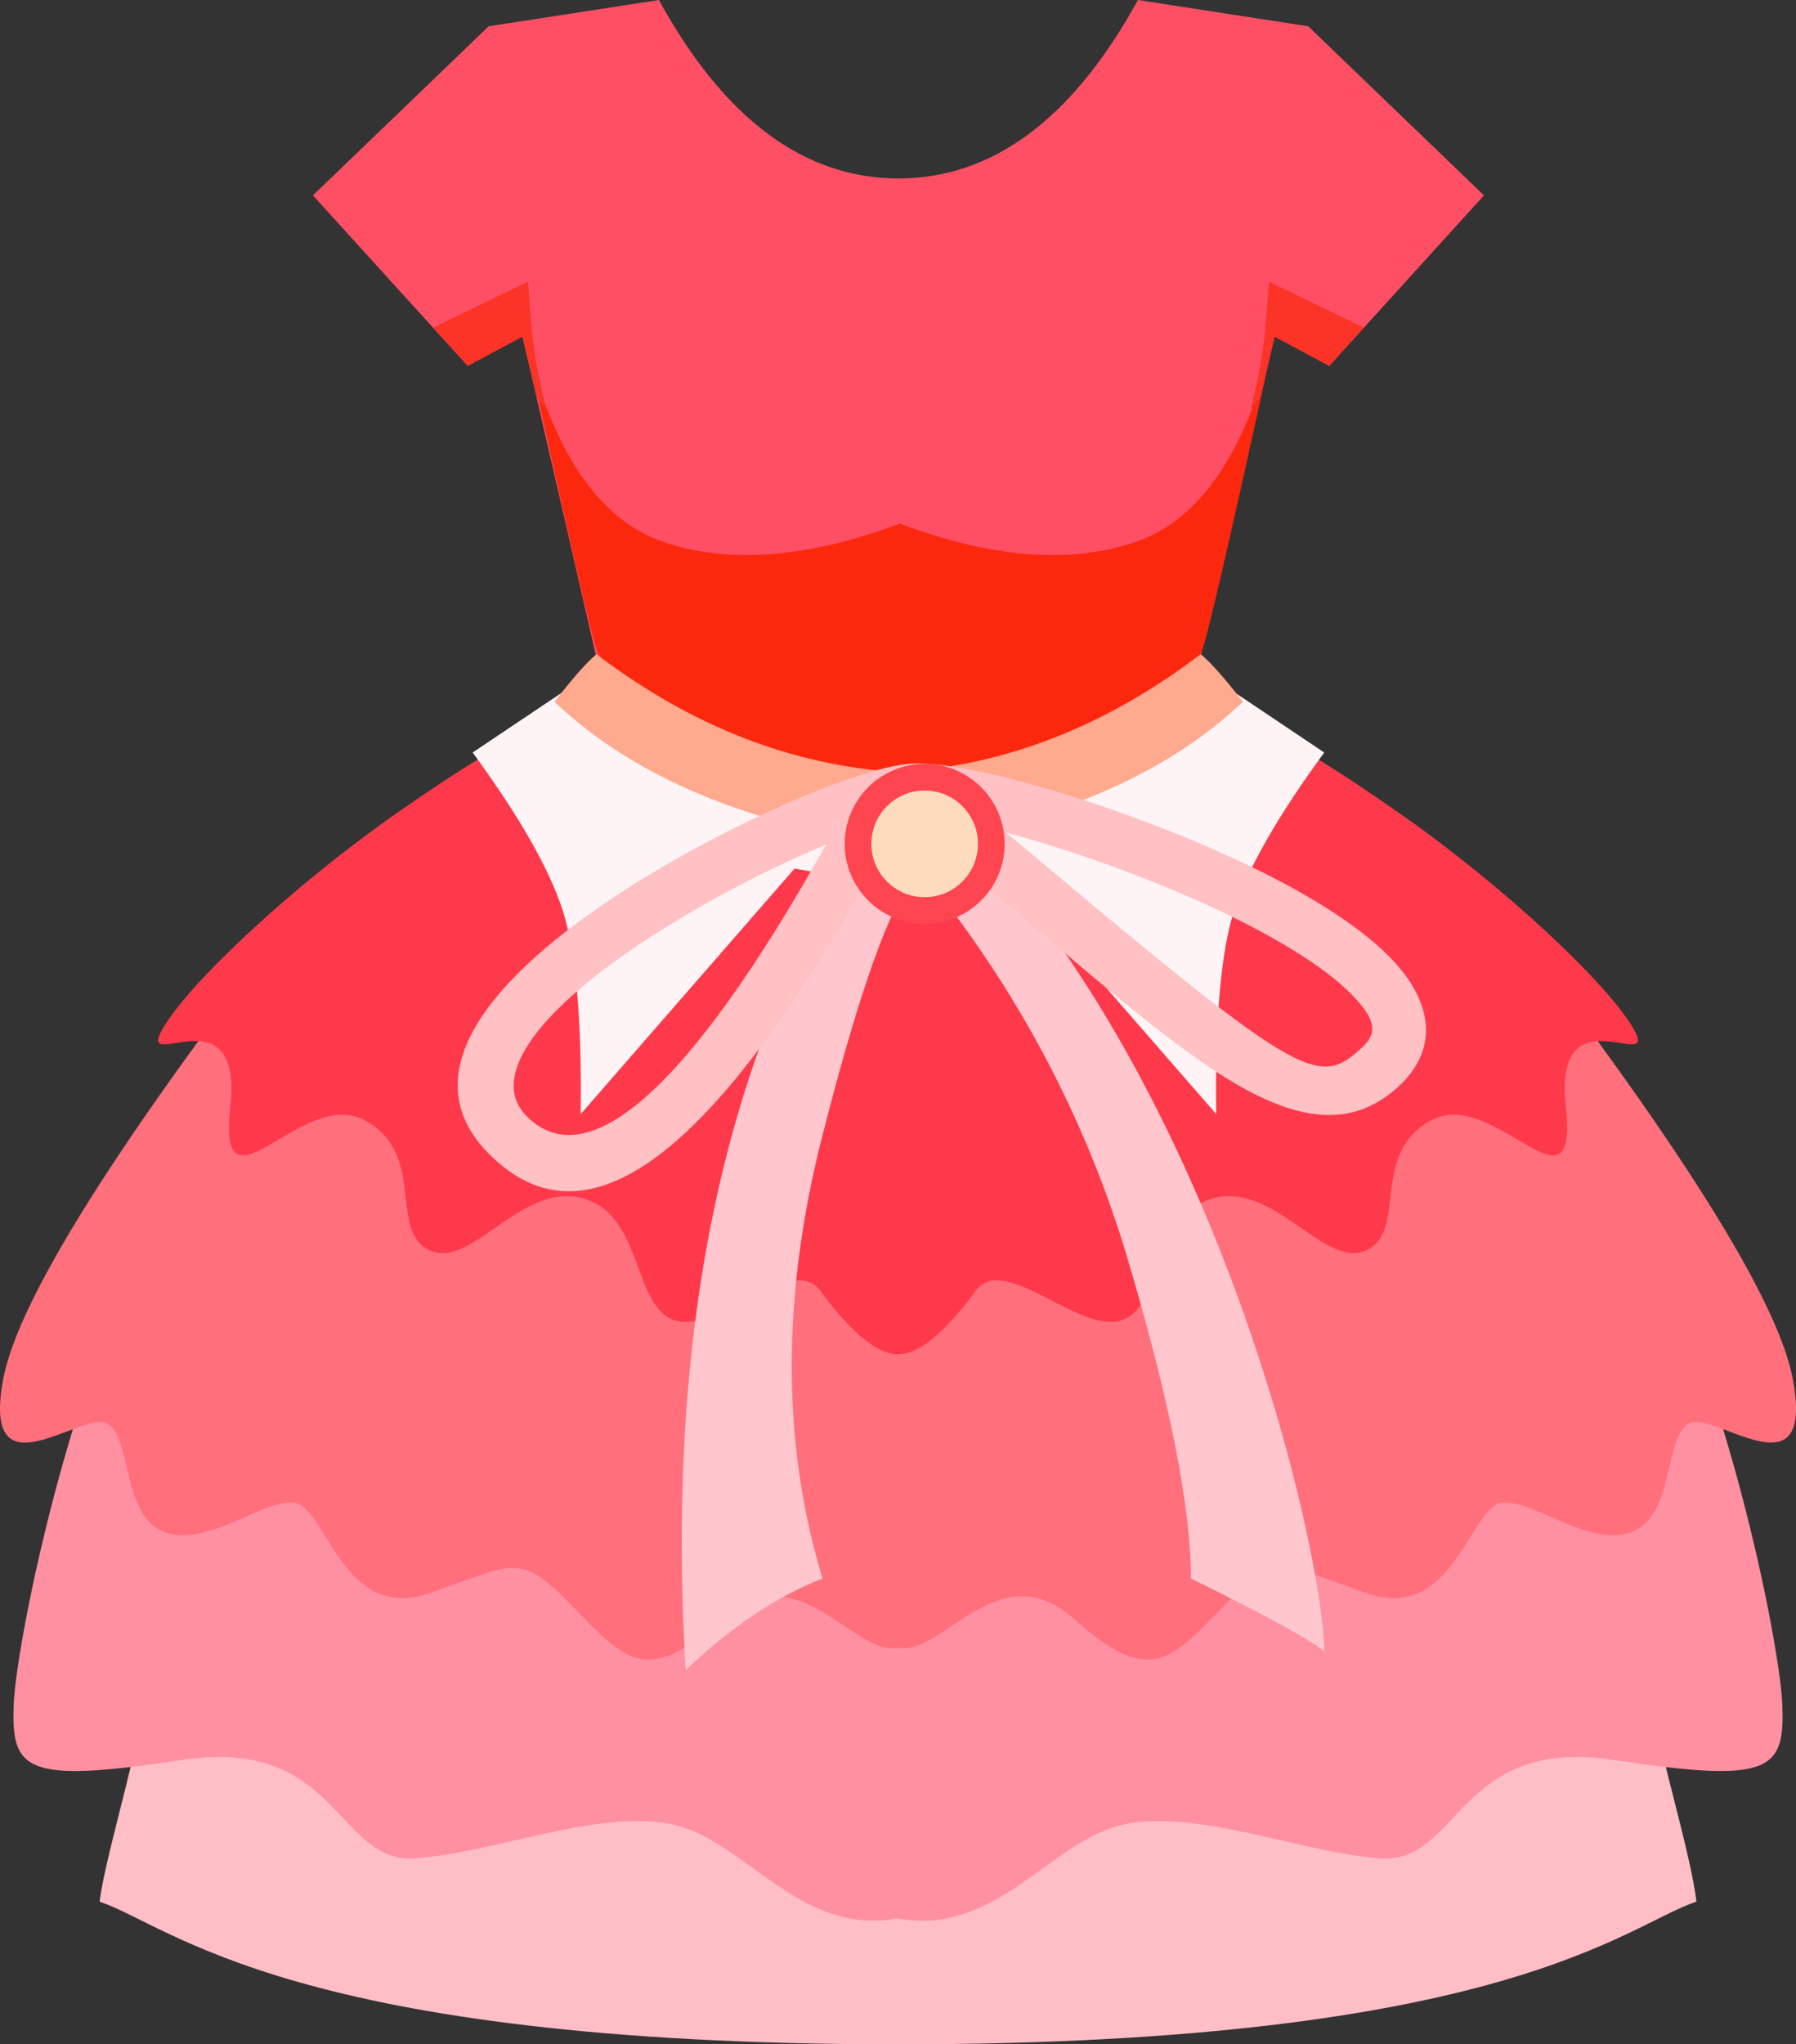
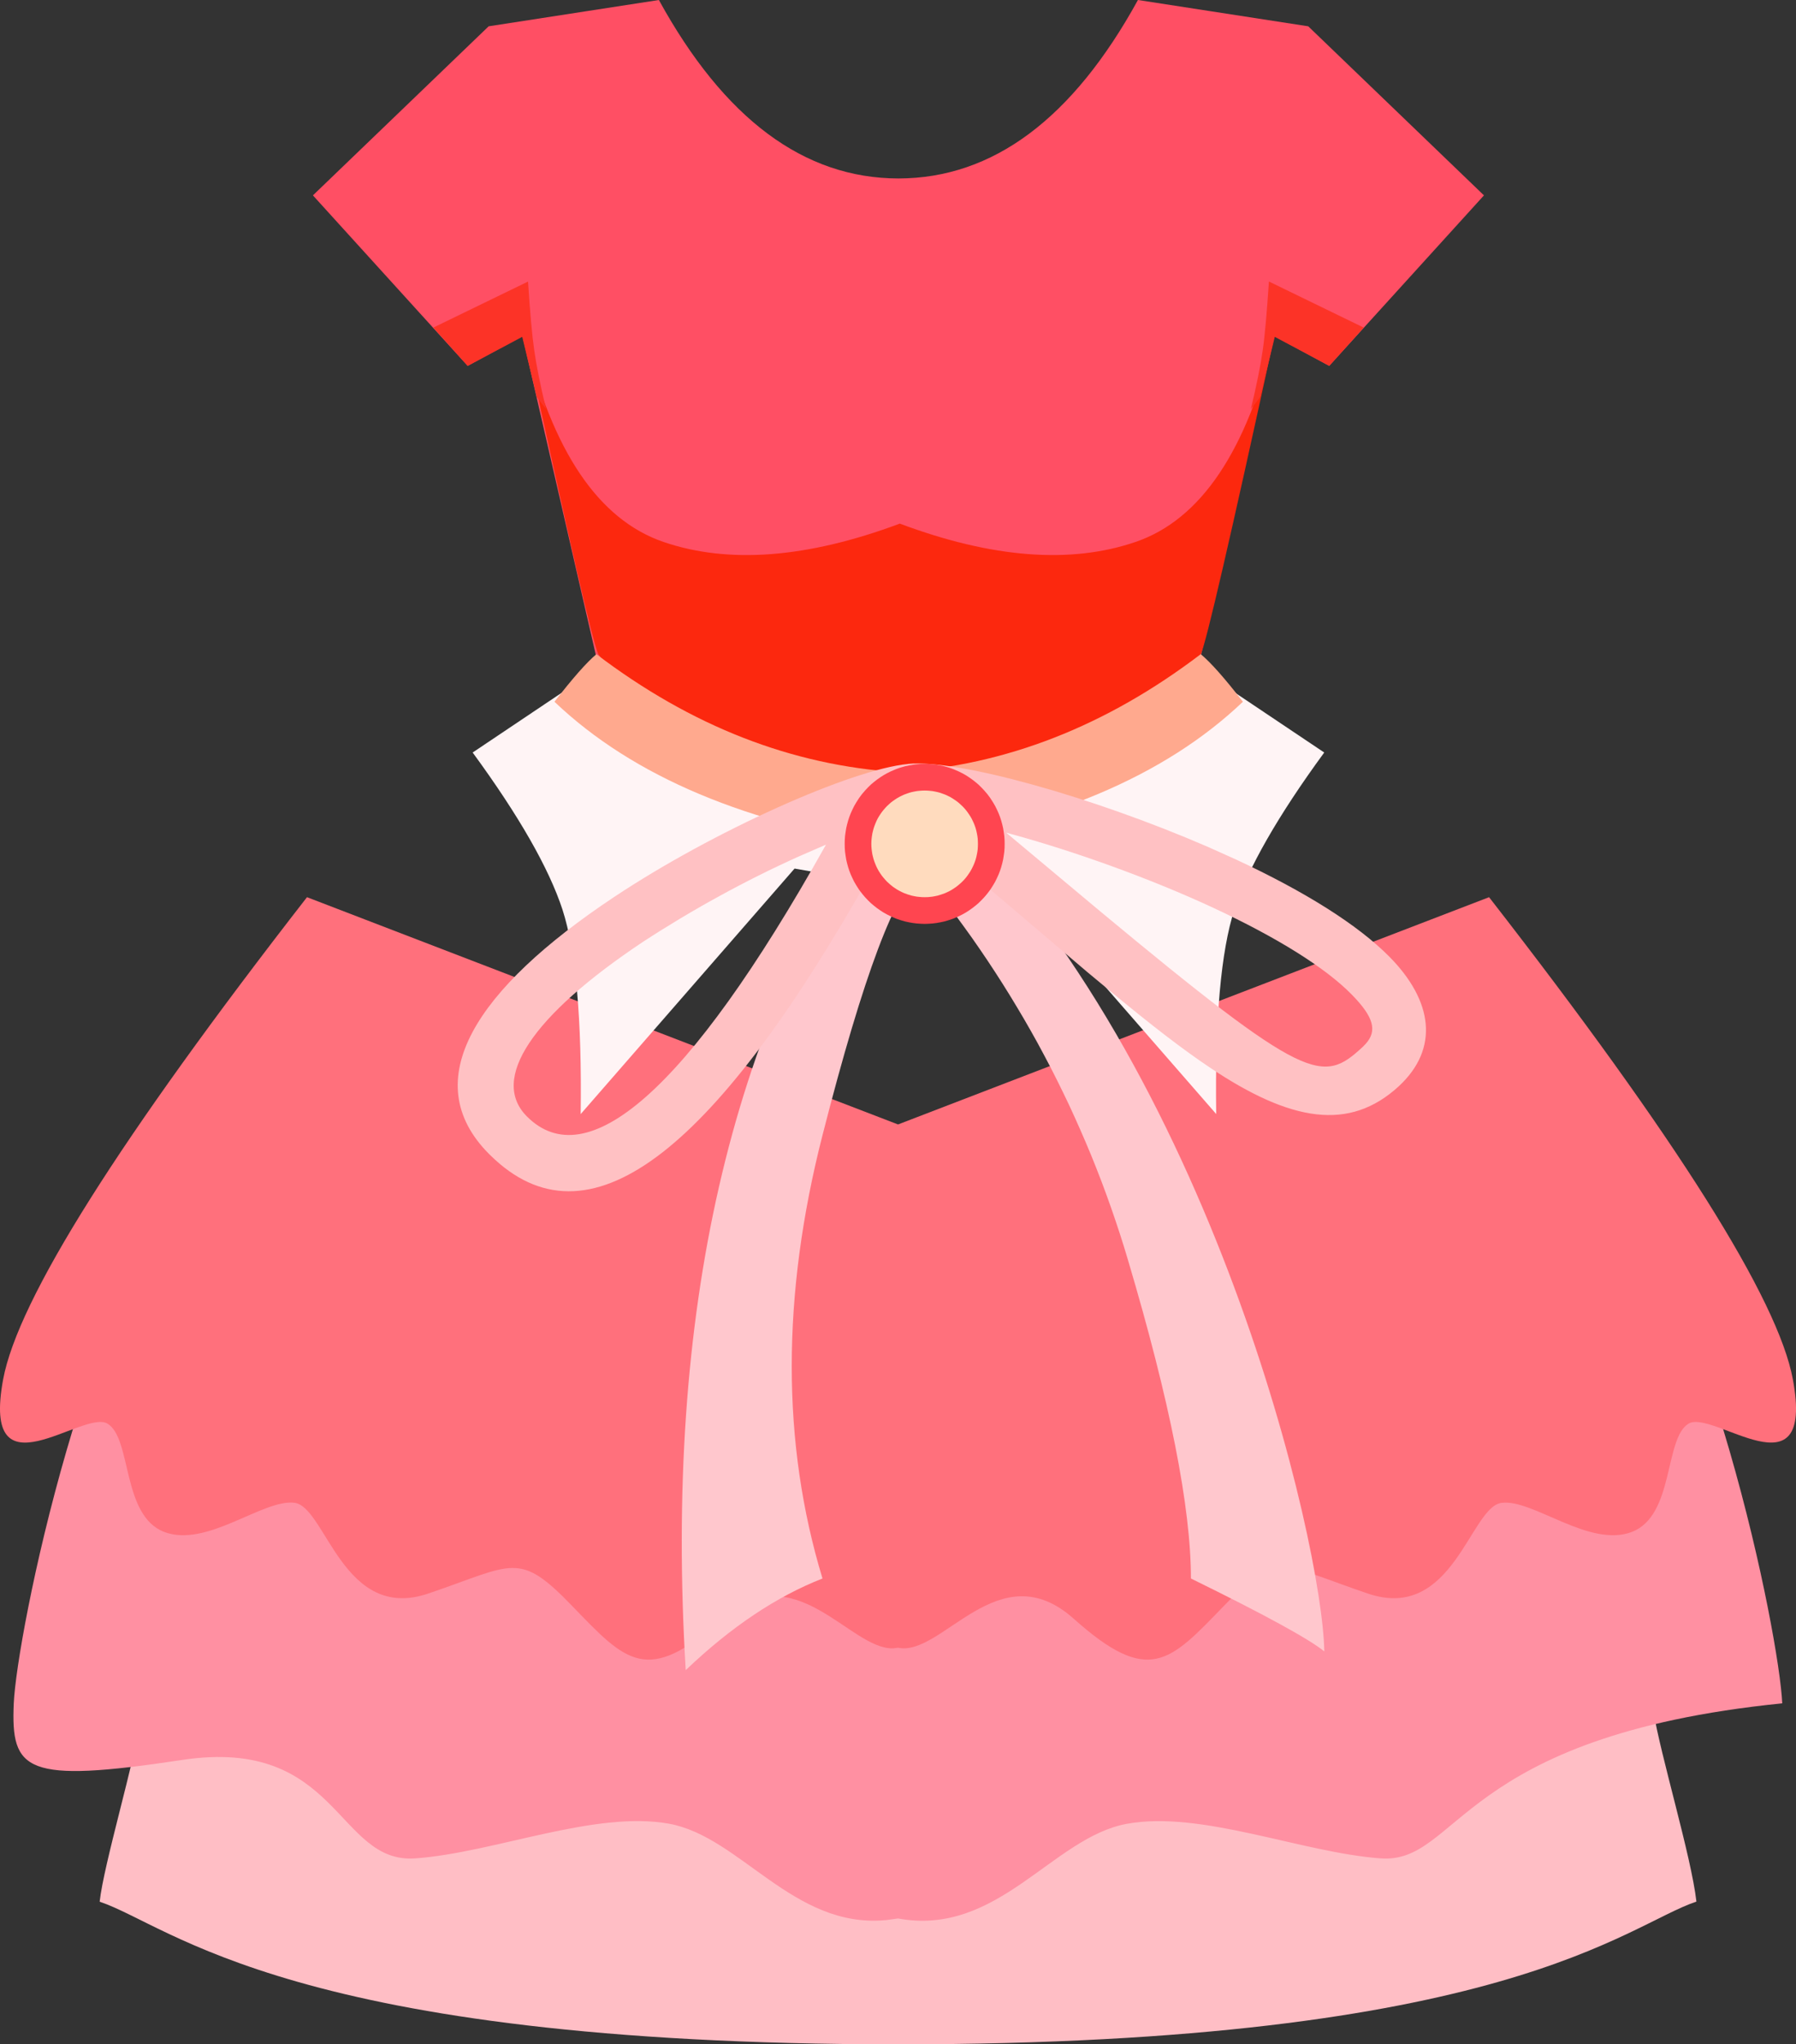
<svg xmlns="http://www.w3.org/2000/svg" width="26.367" height="30" viewBox="0 0 26.367 30" fill="none">
  <rect x="0" y="0" width="26.367" height="30" fill="#333333" stroke="none" />
  <path d="M1.463 27.907C1.525 27.349 1.974 25.857 2.097 25.096L2.181 24.564L13.183 25.344L24.187 24.561L24.27 25.094C24.38 25.771 24.829 27.237 24.905 27.905C23.853 28.259 22.091 30 13.183 30C4.277 30 2.514 28.258 1.463 27.907Z" fill="#FFBEC5">
</path>
-   <path d="M12.995 28.178C11.646 28.299 10.87 26.955 9.825 26.763C8.732 26.564 7.259 27.187 6.099 27.271C4.941 27.357 4.976 25.477 2.672 25.827C0.368 26.176 0.159 25.99 0.202 24.997C0.246 24.002 1.267 18.863 3.074 16.703C4.279 15.263 7.648 16.548 13.183 20.558C18.718 16.548 22.088 15.263 23.293 16.703C25.101 18.863 26.121 24.002 26.165 24.996C26.209 25.99 25.999 26.176 23.695 25.827C21.39 25.477 21.427 27.357 20.267 27.271C19.108 27.186 17.635 26.564 16.543 26.764C15.45 26.964 14.651 28.424 13.183 28.153L12.995 28.179L12.995 28.178Z" fill="#FF90A2">
+   <path d="M12.995 28.178C11.646 28.299 10.87 26.955 9.825 26.763C8.732 26.564 7.259 27.187 6.099 27.271C4.941 27.357 4.976 25.477 2.672 25.827C0.368 26.176 0.159 25.99 0.202 24.997C0.246 24.002 1.267 18.863 3.074 16.703C4.279 15.263 7.648 16.548 13.183 20.558C18.718 16.548 22.088 15.263 23.293 16.703C25.101 18.863 26.121 24.002 26.165 24.996C21.39 25.477 21.427 27.357 20.267 27.271C19.108 27.186 17.635 26.564 16.543 26.764C15.45 26.964 14.651 28.424 13.183 28.153L12.995 28.179L12.995 28.178Z" fill="#FF90A2">
</path>
  <path d="M13.116 24.189C12.478 24.215 11.67 22.802 10.603 23.755C9.499 24.742 9.194 24.389 8.403 23.57C7.613 22.751 7.546 22.957 6.29 23.384C5.034 23.812 4.784 22.113 4.324 22.053C3.864 21.993 3.034 22.721 2.409 22.48C1.785 22.238 1.937 21.11 1.579 20.892C1.221 20.674 -0.28 22.004 0.046 20.242C0.264 19.068 1.751 16.709 4.507 13.166L13.184 16.501L21.861 13.166C24.617 16.708 26.104 19.068 26.321 20.242C26.648 22.003 25.147 20.674 24.789 20.892C24.431 21.11 24.583 22.238 23.959 22.48C23.333 22.721 22.503 21.993 22.044 22.054C21.583 22.113 21.333 23.812 20.078 23.384C18.822 22.957 18.754 22.752 17.964 23.57C17.173 24.389 16.868 24.742 15.764 23.755C14.66 22.769 13.832 24.319 13.184 24.18L13.116 24.189Z" fill="#FF707C">
- </path>
-   <path d="M13.114 19.869C12.833 19.826 12.486 19.533 12.077 18.989C11.681 18.32 10.56 19.567 9.919 19.38C9.278 19.192 9.453 17.822 8.549 17.583C7.647 17.345 6.915 18.639 6.304 18.346C5.693 18.053 6.272 16.927 5.35 16.437C4.431 15.948 3.193 17.971 3.381 16.242C3.568 14.511 1.997 15.783 2.383 15.105C2.768 14.427 4.309 12.993 5.802 11.948C6.798 11.251 7.485 10.838 7.864 10.709L13.184 12.777L18.503 10.709C18.883 10.838 19.57 11.251 20.566 11.948C22.059 12.993 23.601 14.427 23.986 15.105C24.371 15.783 22.799 14.512 22.988 16.242C23.175 17.973 21.938 15.948 21.018 16.437C20.097 16.927 20.676 18.052 20.064 18.346C19.453 18.639 18.721 17.345 17.818 17.583C16.915 17.821 17.09 19.192 16.449 19.38C15.808 19.567 14.687 18.319 14.291 18.989C13.848 19.578 13.478 19.874 13.184 19.874L13.114 19.869Z" fill="#FF394C">
</path>
  <path d="M16.707 0L19.206 0.386L21.786 2.867L19.514 5.369L18.709 4.932L17.466 10.335L13.196 12.112L13.196 12.119L13.189 12.115C13.183 12.117 13.183 12.115 13.183 12.114L8.914 10.336L7.671 4.932L6.866 5.369L4.594 2.867L7.174 0.386L9.673 0C10.631 1.744 11.803 2.617 13.19 2.619C14.576 2.617 15.748 1.744 16.706 0L16.707 0Z" fill="#FF4F64">
</path>
  <path d="M18.709 4.932C18.066 7.885 17.706 9.441 17.629 9.599C16.985 10.483 15.509 11.168 13.202 11.654L13.21 11.653L13.21 11.654L13.206 11.654L13.202 11.654L13.202 11.653L12.926 11.592C10.78 11.11 9.4 10.447 8.783 9.6C8.706 9.441 8.346 7.885 7.703 4.932C8.106 6.62 8.786 7.626 9.741 7.953C10.695 8.279 11.848 8.191 13.202 7.687C13.203 7.684 13.205 7.685 13.206 7.686L13.21 7.684C14.564 8.191 15.717 8.279 16.671 7.953C17.626 7.627 18.306 6.62 18.709 4.932Z" fill="#FC280E">
</path>
  <path d="M17.527 9.76L19.441 11.043C18.76 11.973 18.321 12.742 18.122 13.348C17.925 13.956 17.835 14.956 17.855 16.348L14.716 12.747L13.196 13.011L13.19 12.565L13.183 13.011L11.665 12.746L8.525 16.349C8.544 14.956 8.454 13.955 8.258 13.349C8.059 12.742 7.62 11.973 6.939 11.043L8.852 9.76L8.914 10.336L13.189 12.116L17.466 10.336L17.527 9.76L17.527 9.76Z" fill="#FFF4F5">
</path>
  <path d="M17.629 9.6C17.775 9.722 17.982 9.955 18.247 10.298C17.093 11.397 15.406 12.105 13.189 12.423L13.196 12.423L13.193 12.422L13.189 12.422C10.98 12.105 9.294 11.397 8.14 10.298C8.406 9.955 8.61 9.722 8.756 9.6C10.147 10.656 11.625 11.234 13.193 11.332C14.761 11.234 16.239 10.656 17.629 9.599L17.629 9.6Z" fill="#FFA98E">
</path>
  <path d="M12.967 11.828C10.719 15.049 9.752 19.276 10.067 24.509C10.73 23.876 11.398 23.429 12.075 23.164C11.473 21.18 11.473 19.012 12.075 16.659C12.676 14.306 13.161 13.019 13.531 12.796C13.617 12.901 13.702 13.006 13.785 13.112C13.868 13.219 13.95 13.326 14.031 13.434C14.111 13.543 14.191 13.652 14.269 13.762C14.347 13.873 14.423 13.984 14.498 14.096C14.573 14.209 14.647 14.322 14.719 14.436C14.791 14.55 14.862 14.665 14.931 14.781C15.001 14.897 15.069 15.014 15.135 15.131C15.202 15.249 15.267 15.367 15.33 15.487C15.394 15.606 15.456 15.726 15.516 15.847C15.576 15.967 15.635 16.089 15.693 16.211C15.75 16.334 15.806 16.456 15.86 16.58C15.915 16.704 15.967 16.828 16.019 16.953C16.07 17.078 16.12 17.204 16.168 17.33C16.216 17.456 16.262 17.583 16.307 17.71C16.352 17.838 16.395 17.966 16.437 18.094C16.479 18.223 16.519 18.352 16.557 18.481C17.176 20.562 17.484 22.124 17.484 23.164C18.566 23.695 19.219 24.052 19.442 24.234C19.416 22.657 17.799 15.667 13.838 11.828C13.451 11.863 13.16 11.863 12.967 11.828Z" fill="#FFC7CD">
</path>
  <path d="M13.331 11.211C12.504 11.289 10.476 12.191 9.007 13.169C6.994 14.508 6.104 15.855 7.181 16.936L7.264 17.015C8.709 18.341 10.547 16.813 12.805 12.786L12.981 12.469L13.389 12.397L13.5 12.38L13.713 12.352L15.962 14.264L16.334 14.573C16.922 15.059 17.364 15.399 17.759 15.664C18.954 16.466 19.813 16.604 20.534 15.942C21.137 15.384 21.032 14.684 20.402 14.044C19.932 13.567 19.15 13.081 18.152 12.616L17.736 12.429C16.045 11.696 14.066 11.14 13.331 11.21L13.331 11.211ZM12.126 12.394L12.118 12.41C10.075 16.056 8.606 17.257 7.735 16.383C7.191 15.837 7.805 14.909 9.44 13.821C9.805 13.583 10.179 13.359 10.561 13.15C10.943 12.94 11.333 12.746 11.73 12.567L12.126 12.395L12.126 12.394ZM14.771 12.219L14.858 12.243C15.752 12.487 16.87 12.883 17.821 13.326C18.742 13.755 19.453 14.196 19.843 14.593C20.169 14.925 20.222 15.125 20.05 15.318L20.003 15.366C19.418 15.905 19.195 15.902 16.143 13.366L14.771 12.219Z" fill="#FFC1C3">
</path>
  <path d="M12.401 12.383C12.401 12.403 12.401 12.422 12.402 12.441C12.403 12.46 12.405 12.479 12.406 12.499C12.408 12.518 12.411 12.537 12.414 12.556C12.416 12.575 12.42 12.594 12.423 12.613C12.427 12.631 12.431 12.65 12.436 12.669C12.441 12.687 12.446 12.706 12.451 12.724C12.457 12.743 12.463 12.761 12.469 12.779C12.476 12.797 12.483 12.815 12.49 12.833C12.498 12.851 12.505 12.868 12.514 12.886C12.522 12.903 12.53 12.92 12.539 12.937C12.549 12.954 12.558 12.971 12.568 12.987C12.578 13.004 12.588 13.02 12.599 13.036C12.609 13.052 12.62 13.068 12.632 13.083C12.643 13.098 12.655 13.114 12.667 13.128C12.68 13.143 12.692 13.158 12.705 13.172C12.718 13.186 12.731 13.2 12.745 13.214C12.758 13.227 12.772 13.241 12.786 13.254C12.801 13.266 12.815 13.279 12.83 13.291C12.845 13.303 12.86 13.315 12.876 13.327C12.891 13.338 12.907 13.349 12.923 13.36C12.939 13.37 12.955 13.381 12.971 13.391C12.988 13.4 13.005 13.41 13.021 13.419C13.038 13.428 13.056 13.437 13.073 13.445C13.09 13.453 13.108 13.461 13.126 13.468C13.143 13.476 13.161 13.483 13.179 13.489C13.197 13.495 13.216 13.502 13.234 13.507C13.252 13.513 13.271 13.518 13.29 13.523C13.308 13.527 13.327 13.531 13.346 13.535C13.365 13.539 13.384 13.542 13.403 13.545C13.422 13.548 13.441 13.55 13.46 13.552C13.479 13.554 13.498 13.555 13.517 13.556C13.537 13.557 13.556 13.558 13.575 13.558C13.594 13.558 13.613 13.557 13.633 13.556C13.652 13.555 13.671 13.554 13.69 13.552C13.709 13.55 13.728 13.548 13.747 13.545C13.766 13.542 13.785 13.539 13.804 13.535C13.823 13.531 13.842 13.527 13.86 13.523C13.879 13.518 13.898 13.513 13.916 13.507C13.934 13.502 13.953 13.495 13.971 13.489C13.989 13.483 14.007 13.476 14.024 13.468C14.042 13.461 14.06 13.453 14.077 13.445C14.094 13.437 14.112 13.428 14.129 13.419C14.146 13.41 14.162 13.4 14.179 13.391C14.195 13.381 14.211 13.37 14.227 13.36C14.243 13.349 14.259 13.338 14.274 13.327C14.29 13.315 14.305 13.303 14.32 13.291C14.335 13.279 14.349 13.266 14.364 13.254C14.378 13.241 14.392 13.227 14.405 13.214C14.419 13.2 14.432 13.186 14.445 13.172C14.458 13.158 14.47 13.143 14.483 13.128C14.495 13.114 14.507 13.098 14.518 13.083C14.53 13.068 14.541 13.052 14.551 13.036C14.562 13.02 14.572 13.004 14.582 12.987C14.592 12.971 14.601 12.954 14.611 12.937C14.62 12.92 14.628 12.903 14.636 12.886C14.645 12.868 14.652 12.851 14.66 12.833C14.667 12.815 14.674 12.797 14.681 12.779C14.687 12.761 14.693 12.743 14.699 12.724C14.704 12.706 14.709 12.687 14.714 12.669C14.719 12.65 14.723 12.631 14.727 12.613C14.73 12.594 14.734 12.575 14.736 12.556C14.739 12.537 14.742 12.518 14.744 12.499C14.745 12.479 14.747 12.46 14.748 12.441C14.749 12.422 14.749 12.403 14.749 12.383C14.749 12.364 14.749 12.345 14.748 12.326C14.747 12.307 14.745 12.287 14.744 12.268C14.742 12.249 14.739 12.23 14.736 12.211C14.734 12.192 14.73 12.173 14.727 12.154C14.723 12.136 14.719 12.117 14.714 12.098C14.709 12.079 14.704 12.061 14.699 12.043C14.693 12.024 14.687 12.006 14.681 11.988C14.674 11.97 14.667 11.952 14.66 11.934C14.652 11.916 14.645 11.899 14.636 11.881C14.628 11.864 14.62 11.847 14.611 11.83C14.601 11.813 14.592 11.796 14.582 11.78C14.572 11.763 14.562 11.747 14.551 11.731C14.541 11.715 14.53 11.699 14.518 11.684C14.507 11.668 14.495 11.653 14.483 11.639C14.47 11.624 14.458 11.609 14.445 11.595C14.432 11.581 14.419 11.567 14.405 11.553C14.392 11.54 14.378 11.526 14.364 11.513C14.349 11.501 14.335 11.488 14.32 11.476C14.305 11.464 14.29 11.452 14.274 11.44C14.259 11.429 14.243 11.418 14.227 11.407C14.211 11.396 14.195 11.386 14.179 11.376C14.162 11.366 14.146 11.357 14.129 11.348C14.112 11.339 14.094 11.33 14.077 11.322C14.06 11.314 14.042 11.306 14.024 11.299C14.007 11.291 13.989 11.284 13.971 11.278C13.953 11.271 13.934 11.265 13.916 11.26C13.898 11.254 13.879 11.249 13.86 11.244C13.842 11.24 13.823 11.236 13.804 11.232C13.785 11.228 13.766 11.225 13.747 11.222C13.728 11.219 13.709 11.217 13.69 11.215C13.671 11.213 13.652 11.212 13.633 11.211C13.613 11.21 13.594 11.209 13.575 11.209C13.556 11.209 13.537 11.21 13.517 11.211C13.498 11.212 13.479 11.213 13.46 11.215C13.441 11.217 13.422 11.219 13.403 11.222C13.384 11.225 13.365 11.228 13.346 11.232C13.327 11.236 13.308 11.24 13.29 11.244C13.271 11.249 13.252 11.254 13.234 11.26C13.216 11.265 13.197 11.271 13.179 11.278C13.161 11.284 13.143 11.291 13.126 11.299C13.108 11.306 13.09 11.314 13.073 11.322C13.056 11.33 13.038 11.339 13.021 11.348C13.005 11.357 12.988 11.366 12.971 11.376C12.955 11.386 12.939 11.396 12.923 11.407C12.907 11.418 12.891 11.429 12.876 11.44C12.86 11.452 12.845 11.464 12.83 11.476C12.815 11.488 12.801 11.501 12.786 11.513C12.772 11.526 12.758 11.54 12.745 11.553C12.731 11.567 12.718 11.581 12.705 11.595C12.692 11.609 12.68 11.624 12.667 11.639C12.655 11.653 12.643 11.668 12.632 11.684C12.62 11.699 12.609 11.715 12.599 11.731C12.588 11.747 12.578 11.763 12.568 11.78C12.558 11.796 12.549 11.813 12.539 11.83C12.53 11.847 12.522 11.864 12.514 11.881C12.505 11.899 12.498 11.916 12.49 11.934C12.483 11.952 12.476 11.97 12.469 11.988C12.463 12.006 12.457 12.024 12.451 12.043C12.446 12.061 12.441 12.079 12.436 12.098C12.431 12.117 12.427 12.136 12.423 12.154C12.42 12.173 12.416 12.192 12.414 12.211C12.411 12.23 12.408 12.249 12.406 12.268C12.405 12.287 12.403 12.307 12.402 12.326C12.401 12.345 12.401 12.364 12.401 12.383Z" fill="#FF4550">
</path>
  <path d="M12.792 12.383C12.792 12.396 12.792 12.409 12.793 12.422C12.794 12.435 12.795 12.447 12.796 12.46C12.797 12.473 12.799 12.486 12.801 12.498C12.803 12.511 12.805 12.524 12.807 12.536C12.81 12.549 12.812 12.561 12.816 12.574C12.819 12.586 12.822 12.598 12.826 12.611C12.829 12.623 12.834 12.635 12.838 12.647C12.842 12.659 12.847 12.671 12.852 12.683C12.857 12.695 12.862 12.707 12.867 12.718C12.873 12.73 12.879 12.741 12.884 12.752C12.891 12.764 12.897 12.775 12.903 12.786C12.91 12.797 12.917 12.808 12.924 12.818C12.931 12.829 12.938 12.839 12.946 12.85C12.954 12.86 12.962 12.87 12.97 12.88C12.978 12.89 12.986 12.899 12.995 12.909C13.003 12.918 13.012 12.928 13.021 12.937C13.03 12.946 13.04 12.955 13.049 12.963C13.059 12.972 13.068 12.98 13.078 12.988C13.088 12.996 13.098 13.004 13.108 13.012C13.119 13.02 13.129 13.027 13.14 13.034C13.151 13.041 13.161 13.048 13.172 13.055C13.183 13.061 13.194 13.068 13.206 13.074C13.217 13.08 13.229 13.085 13.24 13.091C13.252 13.096 13.263 13.102 13.275 13.107C13.287 13.111 13.299 13.116 13.311 13.12C13.323 13.125 13.335 13.129 13.348 13.132C13.36 13.136 13.372 13.139 13.384 13.143C13.397 13.146 13.409 13.149 13.422 13.151C13.435 13.153 13.447 13.156 13.46 13.158C13.473 13.159 13.485 13.161 13.498 13.162C13.511 13.164 13.524 13.165 13.536 13.165C13.549 13.166 13.562 13.166 13.575 13.166C13.588 13.166 13.6 13.166 13.613 13.165C13.626 13.165 13.639 13.164 13.651 13.162C13.664 13.161 13.677 13.159 13.69 13.158C13.702 13.156 13.715 13.153 13.727 13.151C13.74 13.149 13.752 13.146 13.765 13.143C13.777 13.139 13.79 13.136 13.802 13.132C13.814 13.129 13.826 13.125 13.838 13.12C13.85 13.116 13.862 13.111 13.874 13.107C13.886 13.102 13.898 13.096 13.909 13.091C13.921 13.085 13.932 13.08 13.944 13.074C13.955 13.068 13.966 13.061 13.977 13.055C13.988 13.048 13.999 13.041 14.009 13.034C14.02 13.027 14.031 13.02 14.041 13.012C14.051 13.004 14.061 12.996 14.071 12.988C14.081 12.98 14.091 12.972 14.1 12.963C14.11 12.955 14.119 12.946 14.128 12.937C14.137 12.928 14.146 12.918 14.155 12.909C14.163 12.899 14.171 12.89 14.18 12.88C14.188 12.87 14.196 12.86 14.203 12.85C14.211 12.839 14.218 12.829 14.225 12.818C14.232 12.808 14.239 12.797 14.246 12.786C14.253 12.775 14.259 12.764 14.265 12.752C14.271 12.741 14.277 12.73 14.282 12.718C14.288 12.707 14.293 12.695 14.298 12.683C14.303 12.671 14.307 12.659 14.312 12.647C14.316 12.635 14.32 12.623 14.324 12.611C14.327 12.598 14.331 12.586 14.334 12.574C14.337 12.561 14.34 12.549 14.342 12.536C14.345 12.524 14.347 12.511 14.349 12.498C14.351 12.486 14.352 12.473 14.354 12.46C14.355 12.447 14.356 12.435 14.356 12.422C14.357 12.409 14.357 12.396 14.357 12.383C14.357 12.371 14.357 12.358 14.356 12.345C14.356 12.332 14.355 12.319 14.354 12.307C14.352 12.294 14.351 12.281 14.349 12.269C14.347 12.256 14.345 12.243 14.342 12.231C14.34 12.218 14.337 12.206 14.334 12.193C14.331 12.181 14.327 12.168 14.324 12.156C14.32 12.144 14.316 12.132 14.312 12.12C14.307 12.108 14.303 12.096 14.298 12.084C14.293 12.072 14.288 12.06 14.282 12.049C14.277 12.037 14.271 12.026 14.265 12.014C14.259 12.003 14.253 11.992 14.246 11.981C14.239 11.97 14.232 11.959 14.225 11.949C14.218 11.938 14.211 11.928 14.203 11.917C14.196 11.907 14.188 11.897 14.18 11.887C14.171 11.877 14.163 11.867 14.155 11.858C14.146 11.848 14.137 11.839 14.128 11.83C14.119 11.821 14.11 11.812 14.1 11.804C14.091 11.795 14.081 11.787 14.071 11.778C14.061 11.77 14.051 11.762 14.041 11.755C14.031 11.747 14.02 11.74 14.009 11.733C13.999 11.726 13.988 11.719 13.977 11.712C13.966 11.706 13.955 11.699 13.944 11.693C13.932 11.687 13.921 11.681 13.909 11.676C13.898 11.671 13.886 11.665 13.874 11.66C13.862 11.655 13.85 11.651 13.838 11.647C13.826 11.642 13.814 11.638 13.802 11.634C13.79 11.631 13.777 11.627 13.765 11.624C13.752 11.621 13.74 11.618 13.727 11.616C13.715 11.613 13.702 11.611 13.69 11.609C13.677 11.607 13.664 11.606 13.651 11.605C13.639 11.603 13.626 11.602 13.613 11.602C13.6 11.601 13.588 11.601 13.575 11.601C13.562 11.601 13.549 11.601 13.536 11.602C13.524 11.602 13.511 11.603 13.498 11.605C13.485 11.606 13.473 11.607 13.46 11.609C13.447 11.611 13.435 11.613 13.422 11.616C13.409 11.618 13.397 11.621 13.384 11.624C13.372 11.627 13.36 11.631 13.348 11.634C13.335 11.638 13.323 11.642 13.311 11.647C13.299 11.651 13.287 11.655 13.275 11.66C13.263 11.665 13.252 11.671 13.24 11.676C13.229 11.681 13.217 11.687 13.206 11.693C13.194 11.699 13.183 11.706 13.172 11.712C13.161 11.719 13.151 11.726 13.14 11.733C13.129 11.74 13.119 11.747 13.108 11.755C13.098 11.762 13.088 11.77 13.078 11.778C13.068 11.787 13.059 11.795 13.049 11.804C13.04 11.812 13.03 11.821 13.021 11.83C13.012 11.839 13.003 11.848 12.995 11.858C12.986 11.867 12.978 11.877 12.97 11.887C12.962 11.897 12.954 11.907 12.946 11.917C12.938 11.928 12.931 11.938 12.924 11.949C12.917 11.959 12.91 11.97 12.903 11.981C12.897 11.992 12.891 12.003 12.884 12.014C12.879 12.026 12.873 12.037 12.867 12.049C12.862 12.06 12.857 12.072 12.852 12.084C12.847 12.096 12.842 12.108 12.838 12.12C12.834 12.132 12.829 12.144 12.826 12.156C12.822 12.168 12.819 12.181 12.816 12.193C12.812 12.206 12.81 12.218 12.807 12.231C12.805 12.243 12.803 12.256 12.801 12.269C12.799 12.281 12.797 12.294 12.796 12.307C12.795 12.319 12.794 12.332 12.793 12.345C12.792 12.358 12.792 12.371 12.792 12.383Z" fill="#FFDBBE">
</path>
  <path d="M7.752 4.131C7.781 4.583 7.811 4.919 7.843 5.14C7.874 5.36 7.931 5.648 8.017 6.003L7.882 5.83L7.667 4.943L6.866 5.369L6.362 4.807L7.752 4.132L7.752 4.131ZM18.629 4.131L20.02 4.807L19.515 5.369L18.715 4.943L18.499 5.83L18.364 6.003C18.449 5.648 18.507 5.361 18.538 5.14C18.57 4.919 18.599 4.583 18.629 4.132L18.629 4.131Z" fill="#FC3327">
</path>
</svg>